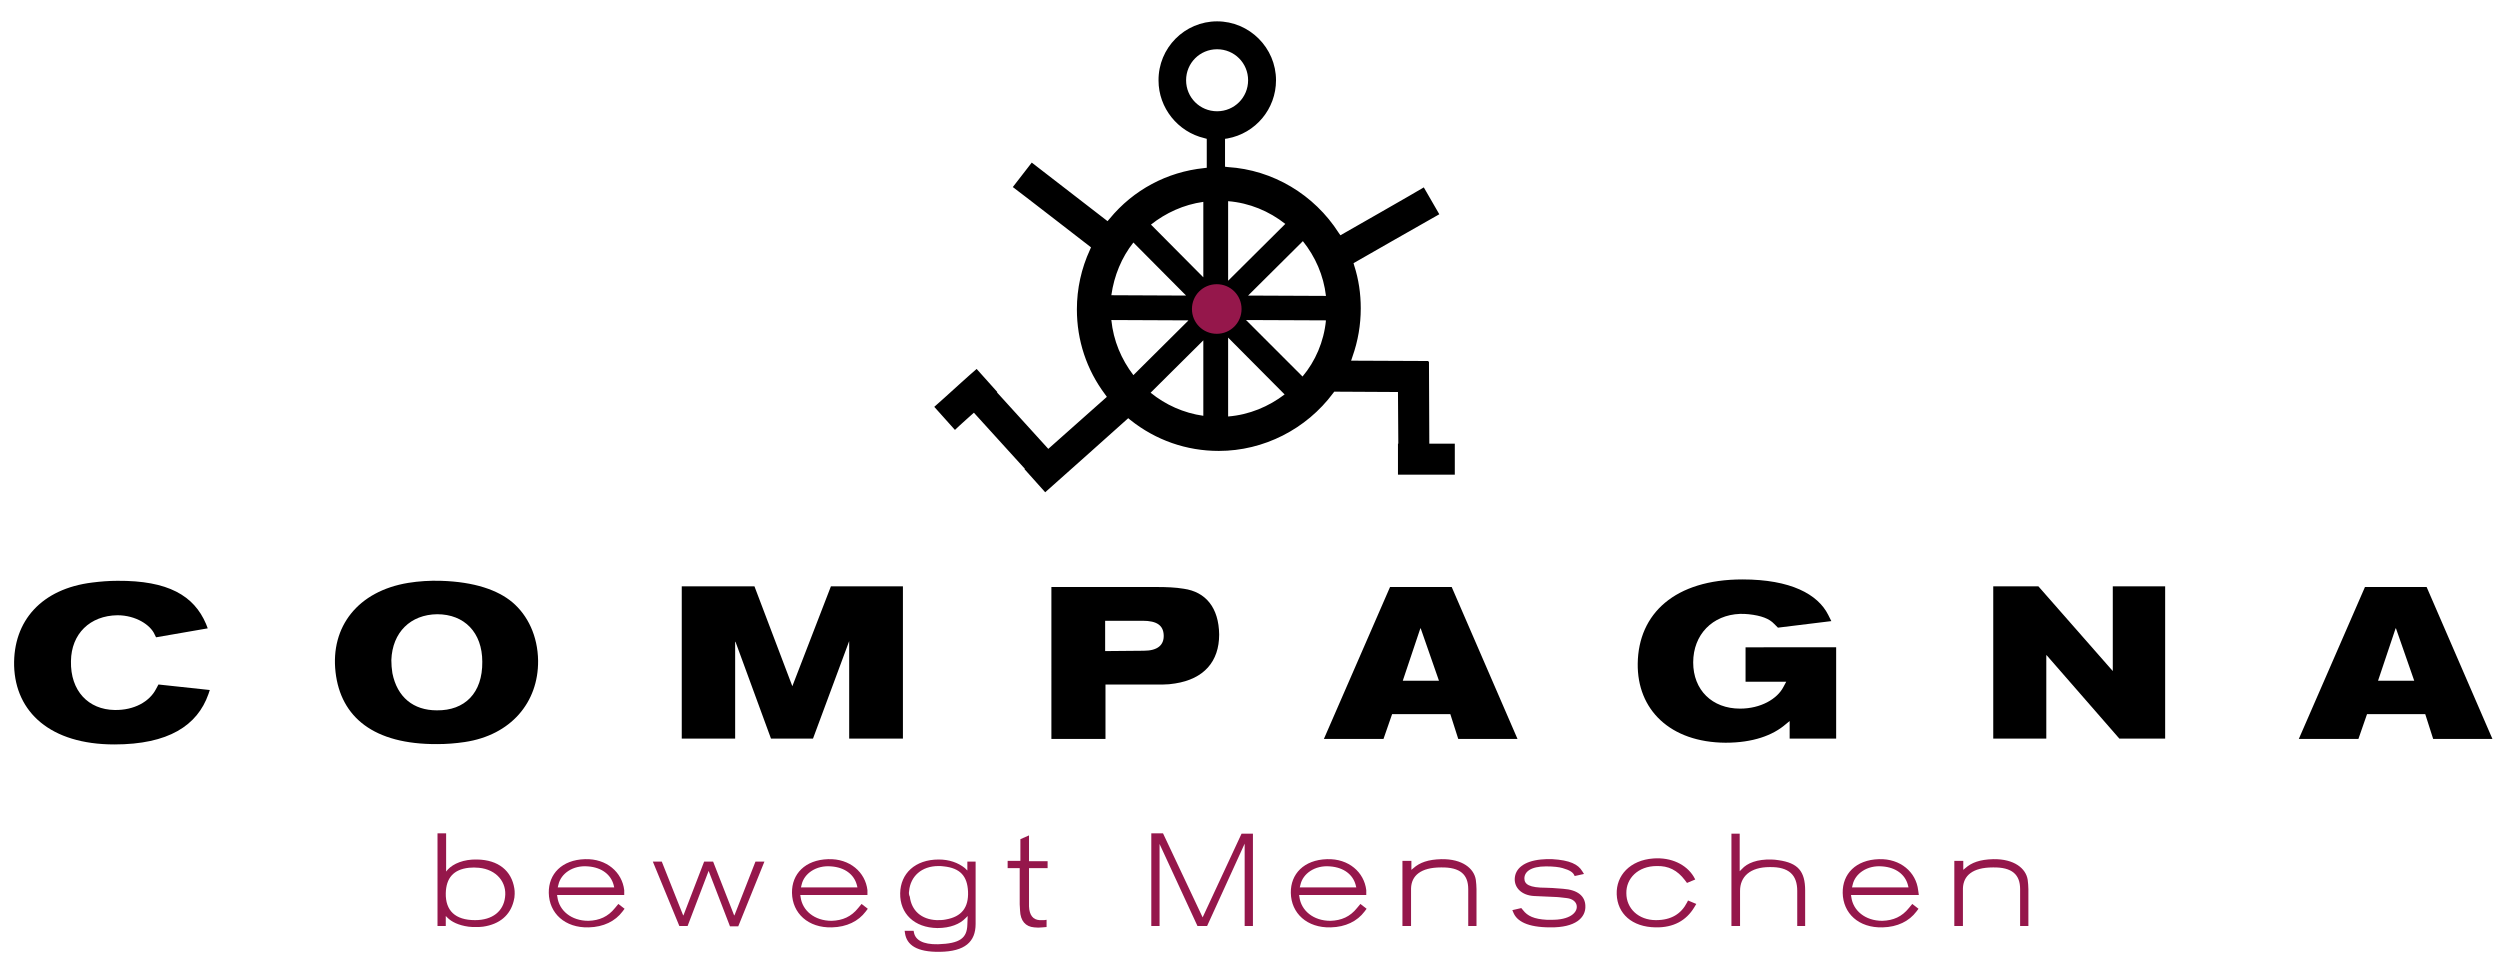
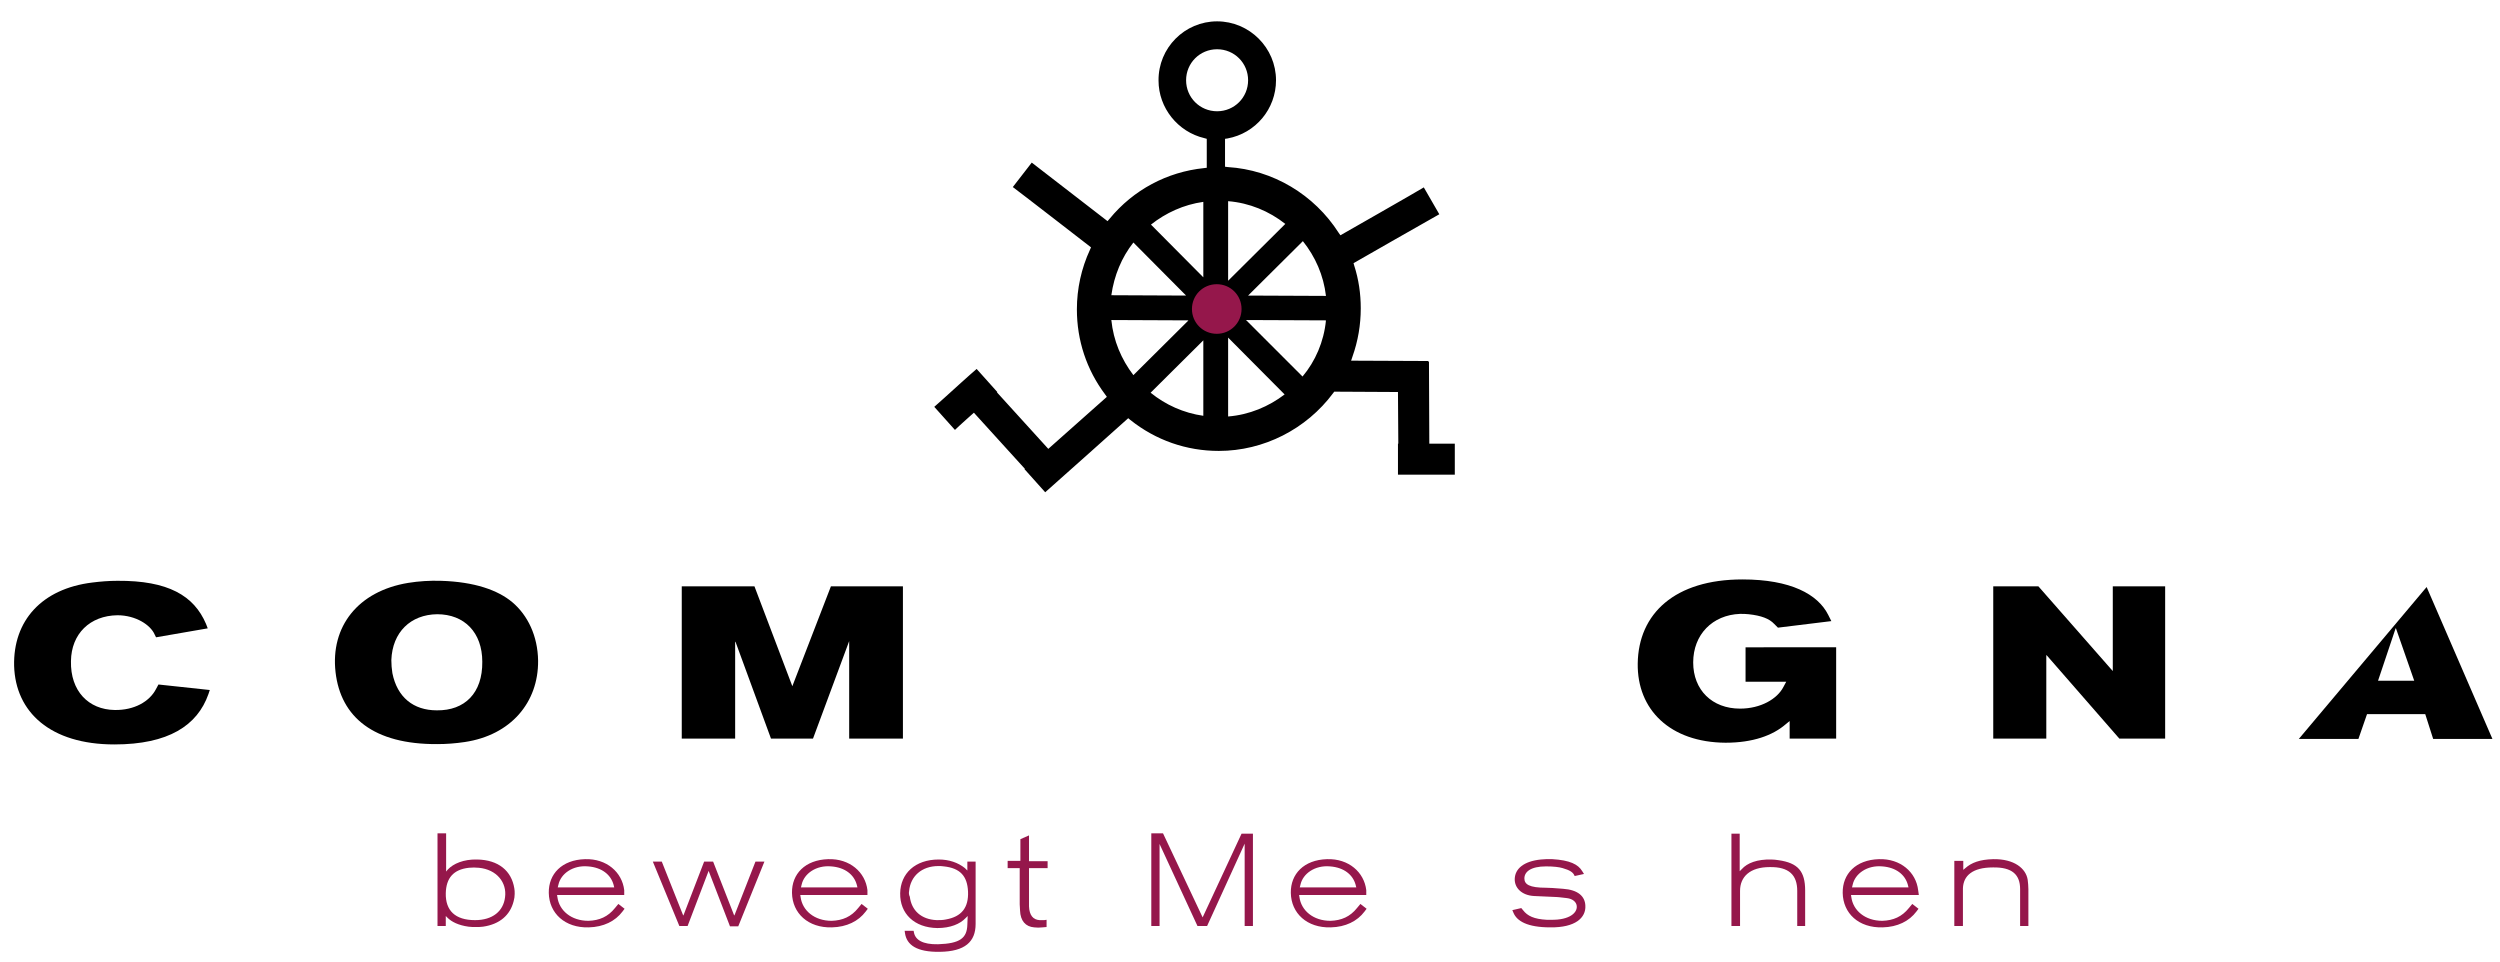
<svg xmlns="http://www.w3.org/2000/svg" version="1.1" id="Ebene_1" x="0px" y="0px" viewBox="0 0 725.7 277.8" enable-background="new 0 0 725.7 277.8" xml:space="preserve" width="200" height="77">
  <g>
    <g>
      <g>
        <g>
          <path fill="#95174B" d="M129.4,258.5c0.1-4.4,2.2-6.9,6.7-7.4c1-0.1,1.9-0.1,2.9,0c5.2,0.5,8.2,4.3,7.6,8.6      c-0.5,4-3.6,6.6-8.7,6.6C132.1,266.3,129.3,263.5,129.4,258.5z M126.9,268h2.5l0-2.9l0,0l0.5,0.5c1.2,1.2,3.2,2.2,6.1,2.6      c0.7,0.1,1.4,0.1,2.1,0.1c0.7,0,1.4,0,2.1-0.1c4.9-0.7,7.9-3.4,8.9-7.4c0.2-0.7,0.3-1.4,0.3-2.1c0-0.6,0-1.1-0.1-1.6      c-0.8-5.1-4.6-8.3-10.8-8.4c-3.9-0.1-6.9,1.2-8.5,2.9l-0.5,0.6l0,0l0-11.1h-2.5V268z" />
          <path fill="#95174B" d="M161.9,256.8l0.2-0.8c0.7-3.2,4.2-5.7,8.6-5.3c4,0.3,6.6,2.4,7.4,5.3l0.2,0.8H161.9z M181.2,257.6      c-0.6-5.2-5.1-9.2-11.4-9c-6.7,0.2-10.6,4.3-10.5,9.8c0.1,5.9,4.7,10.2,11.6,10c4.3-0.1,7.7-1.8,9.8-4.6l0.6-0.8l-1.8-1.4      l-1,1.2c-2,2.5-4.5,3.6-7.7,3.7c-5,0-8.5-3-9-6.9l-0.1-0.6h19.5L181.2,257.6z" />
          <polygon fill="#95174B" points="192.1,249.3 198.3,264.9 198.4,264.9 204.4,249.3 207,249.3 213.1,264.9 213.2,264.9       219.3,249.3 221.9,249.3 214.3,268.1 211.9,268.1 205.7,252 205.7,252 199.6,268 197.2,268 189.5,249.3     " />
          <path fill="#95174B" d="M232.5,256.8l0.2-0.8c0.7-3.2,4.2-5.7,8.6-5.3c4,0.3,6.6,2.4,7.4,5.3l0.2,0.8H232.5z M251.8,257.6      c-0.6-5.2-5.1-9.2-11.4-9c-6.7,0.2-10.6,4.3-10.5,9.8c0.1,5.9,4.7,10.2,11.6,10c4.3-0.1,7.7-1.8,9.8-4.6l0.6-0.8l-1.8-1.4      l-1,1.2c-2,2.5-4.5,3.6-7.7,3.7c-5,0-8.5-3-9-6.9l-0.1-0.6h19.5L251.8,257.6z" />
          <path fill="#95174B" d="M263.9,257.8c0.4-4.2,3.6-7.2,8.5-7.2c0.5,0,1,0,1.6,0.1c4.7,0.5,6.8,2.8,7,7.3c0.2,4.7-1.9,7.3-6.4,8.1      c-0.9,0.2-1.8,0.2-2.7,0.2c-4.5-0.2-7.3-2.8-7.8-6.8C263.8,258.9,263.8,258.4,263.9,257.8z M280.1,251.2c-2-1.6-4.6-2.5-7.6-2.5      c-6.9,0-11.1,4.1-11.2,9.8c-0.1,5.9,4.1,10,10.8,10.1c3.8,0,6.6-1.2,8.2-2.9l0.6-0.6l0,0l-0.1,2.5c-0.1,3.9-2.1,5.5-8.5,5.7      c-4.5,0.1-6.6-1.3-7-3.4l-0.1-0.5h-2.6l0.1,0.7c0.5,3.4,3.4,5.5,10.1,5.4c7.3-0.1,10.4-2.9,10.4-8.1l0-18.1h-2.4v2.6      L280.1,251.2z" />
          <path fill="#95174B" d="M292.6,249.1h3.6v-6.3l2.5-1.1v7.5h5.4v2h-5.4v10.1c0,0.3,0,0.6,0,1c0.1,2.6,1.2,3.9,3.1,4      c0.4,0,0.9,0,1.3,0l0.7-0.1v2.1l-1.2,0.1c-0.8,0.1-1.6,0.1-2.4,0c-2.5-0.2-4-1.9-4.1-4.9c0-0.6-0.1-1.2-0.1-1.8v-10.5h-3.5      V249.1z" />
          <polygon fill="#95174B" points="334.2,241.1 337.6,241.1 349.1,265.5 360.4,241.2 363.7,241.2 363.7,268 361.3,268 361.3,244.1       361.3,244.1 350.4,268 347.6,268 336.6,244.2 336.6,244.2 336.6,268 334.2,268     " />
          <path fill="#95174B" d="M377.3,256.8l0.2-0.8c0.7-3.2,4.2-5.7,8.6-5.3c4,0.3,6.6,2.4,7.4,5.3l0.2,0.8H377.3z M396.6,257.6      c-0.6-5.2-5.1-9.2-11.4-9c-6.7,0.2-10.6,4.3-10.5,9.8c0.1,5.9,4.7,10.2,11.6,10c4.3-0.1,7.7-1.8,9.8-4.6l0.6-0.8l-1.8-1.4      l-1,1.2c-2,2.5-4.5,3.6-7.7,3.7c-5,0-8.5-3-9-6.9l-0.1-0.6h19.5L396.6,257.6z" />
-           <path fill="#95174B" d="M407.2,249.1h2.5v2.6l0.6-0.5c1.8-1.6,4.2-2.5,8.1-2.6c6.1-0.1,9.5,2.7,10,6c0.1,0.9,0.2,1.8,0.2,2.7      l0,10.7h-2.4l0-10.7c0-4.2-2.3-6.4-7.9-6.3c-5.9,0-8.6,2.4-8.7,6.1c0,0.5,0,1,0,1.6v9.3h-2.5V249.1z" />
          <path fill="#95174B" d="M441.6,262.8l0.5,0.6c1.3,1.7,3.2,2.6,6.9,2.8c0.4,0,0.8,0,1.2,0c5.5,0.1,7.7-2.1,7.5-4      c-0.1-1.1-1.1-2.1-2.9-2.3c-1.9-0.2-2.4-0.3-2.8-0.3l-6.7-0.3c-3.6-0.2-5.7-2.4-5.6-5c0.1-2.9,2.6-5.1,7.6-5.6      c0.5,0,1-0.1,1.5-0.1c0.6,0,1.2,0,1.8,0c5.1,0.3,7.5,1.5,8.7,3.5l0.5,0.8l-2.7,0.6l-0.2-0.4c-0.4-0.7-1.2-1.3-3.3-1.9      c-1-0.3-2.6-0.5-4.8-0.5c-4.5,0-6.3,1.6-6.3,3.5c0,1.7,1.4,2.7,6.3,2.7c1,0,2.4,0.1,4.9,0.3c4.4,0.3,6.4,2.2,6.5,4.9      c0.2,3.5-2.9,6.4-10.2,6.3c-6.6,0-9.7-1.8-10.7-4.3l-0.3-0.7L441.6,262.8z" />
-           <path fill="#95174B" d="M492.1,254.5l-2.4,1l-0.6-0.8c-2.2-2.9-4.8-4.2-8.2-4.1c-5.4,0-8.9,3.6-8.8,7.9c0,4.4,3.5,7.8,8.6,7.8      c4.4,0,7.3-1.8,9-5.1l0.3-0.6l2.4,1l-0.6,1c-2.3,3.8-6,5.9-11.2,5.8c-6.9-0.1-11.1-4-11.3-9.6c-0.2-5.5,3.9-9.9,10.6-10.4      c5.3-0.4,9.6,1.8,11.7,5.2L492.1,254.5z" />
          <path fill="#95174B" d="M502.5,241.2h2.5l0,10.9l0,0l0.6-0.6c1.6-1.8,4.5-2.9,8.6-2.8c0.7,0,1.4,0.1,2.1,0.2      c5.6,0.8,7.7,3.2,7.7,8.8V268h-2.3l0-10.2c0-4.6-2.4-7-8-6.9c-5.7,0-8.6,2.8-8.6,6.9l0,10.2h-2.5V241.2z" />
          <path fill="#95174B" d="M537.6,256.8l0.2-0.8c0.7-3.2,4.2-5.7,8.6-5.3c4,0.3,6.6,2.4,7.4,5.3l0.2,0.8H537.6z M556.8,257.6      c-0.6-5.2-5.1-9.2-11.4-9c-6.7,0.2-10.6,4.3-10.5,9.8c0.1,5.9,4.6,10.2,11.6,10c4.3-0.1,7.7-1.8,9.8-4.6l0.6-0.8l-1.8-1.4      l-1,1.2c-2,2.5-4.5,3.6-7.7,3.7c-5,0-8.5-3-9-6.9l-0.1-0.6H557L556.8,257.6z" />
          <path fill="#95174B" d="M567.4,249.1h2.5v2.6l0.6-0.5c1.8-1.6,4.2-2.5,8.1-2.6c6.1-0.1,9.5,2.7,10,6c0.1,0.9,0.2,1.8,0.2,2.7      l0,10.7h-2.4l0-10.7c0-4.2-2.3-6.4-7.9-6.3c-5.9,0-8.6,2.4-8.7,6.1c0,0.5,0,1,0,1.6v9.3h-2.5V249.1z" />
          <circle fill="#95174B" cx="353" cy="88.9" r="8.6" />
          <path d="M353.3,5.4c9.4,0,17.1,7.7,17.1,17.1c0,8.3-5.9,15.4-14.1,16.9l-0.7,0.1v8.1l0.8,0.1c13.1,0.8,25.1,8,32.2,19.1l0.5,0.7      c0,0,22.8-13,24.2-13.9c0.7,1.2,3.8,6.6,4.5,7.8c-1.5,0.8-24.9,14.2-24.9,14.2l0.2,0.7c1.3,4,1.9,8.2,1.9,12.4      c0,4.8-0.8,9.5-2.4,14l-0.4,1.2c0,0,20.7,0.1,22.4,0.1c0,0.1,0,0.2,0,0.2s0.1,0,0.2,0c0,1.7,0.1,23.8,0.1,23.8s6,0,7.4,0      c0,1.4,0,7.6,0,9c-2,0-6.5,0-6.5,0c0,0-7.6,0-10,0c0-1.4,0-7.6,0-9c0,0,0.1,0,0.1,0l-0.1-15l-18.5-0.1l-0.3,0.4      c-7.8,10.5-20.2,16.8-33.2,16.8c-9.4,0-18.3-3.1-25.7-9l-0.6-0.5c0,0-22.8,20.4-24.1,21.5c-0.9-1-5.1-5.7-6-6.7      c0,0,0.1-0.1,0.1-0.1L282.7,119c0,0-4.5,4-5.5,5c-0.9-1-5.1-5.7-6-6.7c1.5-1.3,4.8-4.3,4.8-4.3l0,0c0,0,5.6-5.1,7.5-6.7      c0.9,1,5.1,5.7,6,6.7c0,0-0.1,0.1-0.1,0.1l14.9,16.4l17-15.1l-0.5-0.7c-5.4-7.2-8.2-15.7-8.2-24.7c0-6,1.3-11.9,3.8-17.3      l0.3-0.7c0,0-21.3-16.5-22.7-17.5c0.8-1.1,4.7-6,5.5-7.1c1.3,1,22,17,22,17l0.6-0.7c6.9-8.4,16.7-13.6,27.4-14.7l0.8-0.1v-8.4      l-0.7-0.2c-7.7-1.8-13.3-8.8-13.3-16.7C336.2,13.1,343.9,5.4,353.3,5.4z M378.2,69.2L362.3,85l22.6,0.1      C384.2,79.1,381.8,73.7,378.2,69.2z M356.5,57.6v23.1l16.6-16.5C368.4,60.5,362.7,58.1,356.5,57.6z M353.3,31.5c5,0,9-4,9-9      c0-5-4-9-9-9s-9,4-9,9C344.3,27.5,348.3,31.5,353.3,31.5z M334.1,64.4l15.2,15.3V57.8C343.6,58.6,338.4,61,334.1,64.4z       M322.6,84.9l21.7,0.1L329,69.6C325.6,73.9,323.4,79.2,322.6,84.9z M329,108.1l16-15.9l-22.4-0.1      C323.2,98.1,325.5,103.5,329,108.1z M349.3,98L334,113.2c4.3,3.5,9.6,5.9,15.3,6.7V98z M360.4,88.9c0-4-3.2-7.2-7.2-7.2      c-4,0-7.2,3.2-7.2,7.2c0,4,3.2,7.2,7.2,7.2C357.2,96.1,360.4,92.9,360.4,88.9z M372.9,113.7l-16.4-16.5v22.9      C362.7,119.6,368.3,117.2,372.9,113.7z M384.9,92.2l-23.2-0.1l16.4,16.4C381.8,104.1,384.3,98.4,384.9,92.2z" />
          <path d="M60.3,181.6l-15,2.6l-0.4-0.8c-1.2-2.8-5.5-5.6-10.8-5.6c-8,0.1-13.4,5.4-13.5,13.3c-0.2,8.7,5.1,14.1,12.7,14.2      c5.6,0.1,10.1-2.4,12-6.1l0.7-1.3l14.9,1.6l-0.4,1.2c-3.2,9.1-11.6,14.6-27.3,14.6c-18.6,0-28.7-9.4-29.1-22.8      c-0.3-13.1,8-22.4,22.7-24.2c2.4-0.3,4.8-0.5,7.3-0.5c14.7-0.1,22.2,4.3,25.7,12.5L60.3,181.6z" />
          <path d="M113.9,194.6c-0.2-1.3-0.3-2.5-0.3-3.8c0.3-8.1,5.6-13.2,13.3-13.3c7.9,0,13.1,5.3,13.1,13.8      c0.1,9.1-5.1,14.2-13.2,14.1C120,205.4,115.3,201.6,113.9,194.6z M97.4,194.3c1.5,13.1,11.1,21,29.5,20.9c2.7,0,5.3-0.2,8-0.6      c13.4-2,21.4-11.5,21.3-23.6c-0.1-7.2-3-13.2-7.5-17c-4.2-3.5-10.9-5.9-20.7-6.2c-3.2-0.1-6.4,0.1-9.5,0.6      C103.9,170.8,95.9,181.1,97.4,194.3z" />
          <polygon points="197.9,169.4 219,169.4 230,198.4 230,198.4 241.2,169.4 262.1,169.4 262.1,213.6 246.5,213.6 246.5,185.3       246.5,185.3 236,213.6 223.8,213.6 213.5,185.5 213.4,185.5 213.4,213.6 197.9,213.6     " />
-           <path d="M320.8,188.2v-8.8l10.9,0c4.2,0,6,1.4,6.1,4.2c0.1,2.8-1.7,4.5-5.8,4.5L320.8,188.2z M305.1,213.7h15.8v-15.8l16.8,0      c1.1,0,2.2-0.1,3.4-0.3c8.4-1.3,12.8-6.4,12.8-14.2c-0.1-7.8-3.9-12.4-10.3-13.3c-2.4-0.4-5-0.5-7.8-0.5l-30.6,0V213.7z" />
-           <path d="M407.2,196.8l5.1-15.2h0.1l5.3,15.2H407.2z M384.3,213.7h17.3l2.5-7.2H421l2.3,7.2h17.2l-19.1-44.1h-17.9L384.3,213.7z" />
          <path d="M531.6,179.5l-15.5,1.9l-1.1-1.1c-1.4-1.5-3.7-2.4-7.4-2.8c-0.8-0.1-1.6-0.1-2.5-0.1c-8,0.3-13.6,6-13.6,14.1      c0,8,5.5,13.4,13.6,13.4c6,0,10.8-2.8,12.6-6.3l0.8-1.5h-11.8v-10H533v26.5h-13.5v-5.1l-1.1,0.9c-3.8,3.3-9.6,5.4-17.5,5.4      c-16.1-0.1-25.7-9.6-25.5-23c0.2-14.5,10.8-24.4,30.4-24.4c14,0,21.9,4.3,24.9,10.3L531.6,179.5z" />
          <polygon points="578.6,169.4 591.7,169.4 613.3,194 613.3,194 613.3,169.4 628.5,169.4 628.5,213.6 615.2,213.6 594.1,189.4       594,189.4 594,213.6 578.6,213.6     " />
-           <path d="M690.3,196.8l5.1-15.2h0.1l5.3,15.2H690.3z M667.3,213.7h17.3l2.5-7.2H704l2.3,7.2h17.2l-19.1-44.1h-17.9L667.3,213.7z" />
+           <path d="M690.3,196.8l5.1-15.2h0.1l5.3,15.2H690.3z M667.3,213.7h17.3l2.5-7.2H704l2.3,7.2h17.2l-19.1-44.1L667.3,213.7z" />
        </g>
      </g>
    </g>
  </g>
</svg>